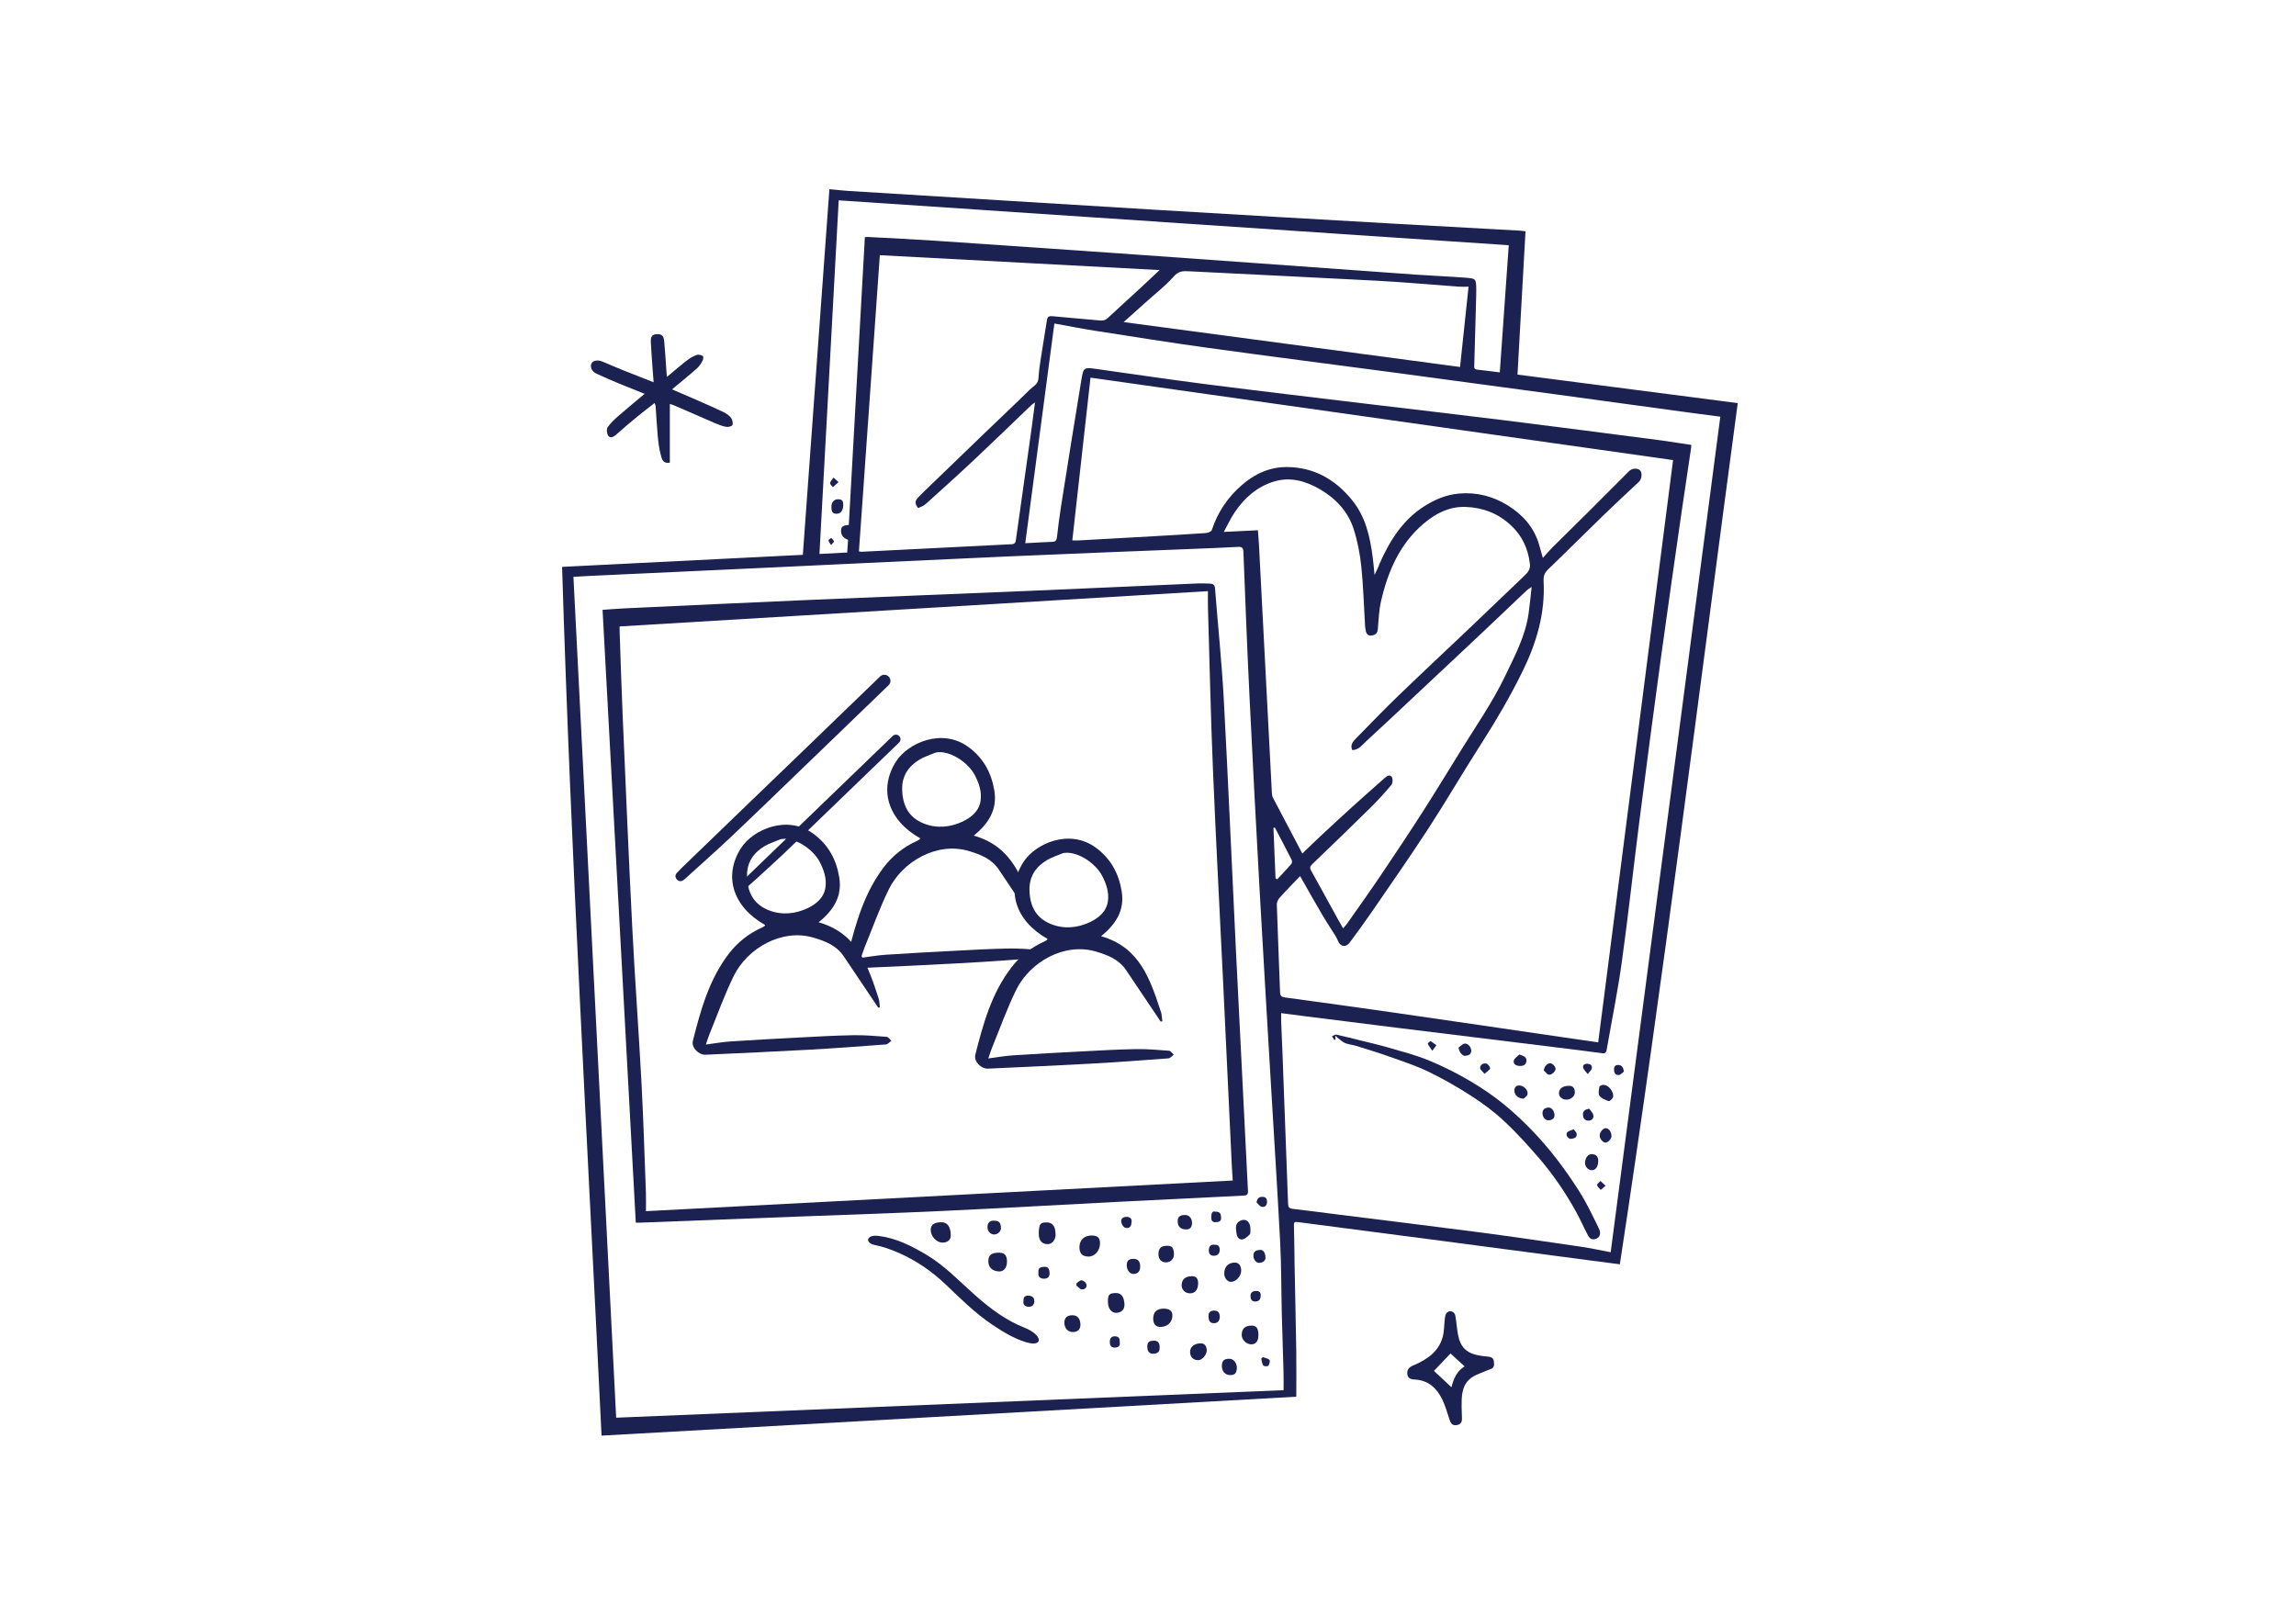
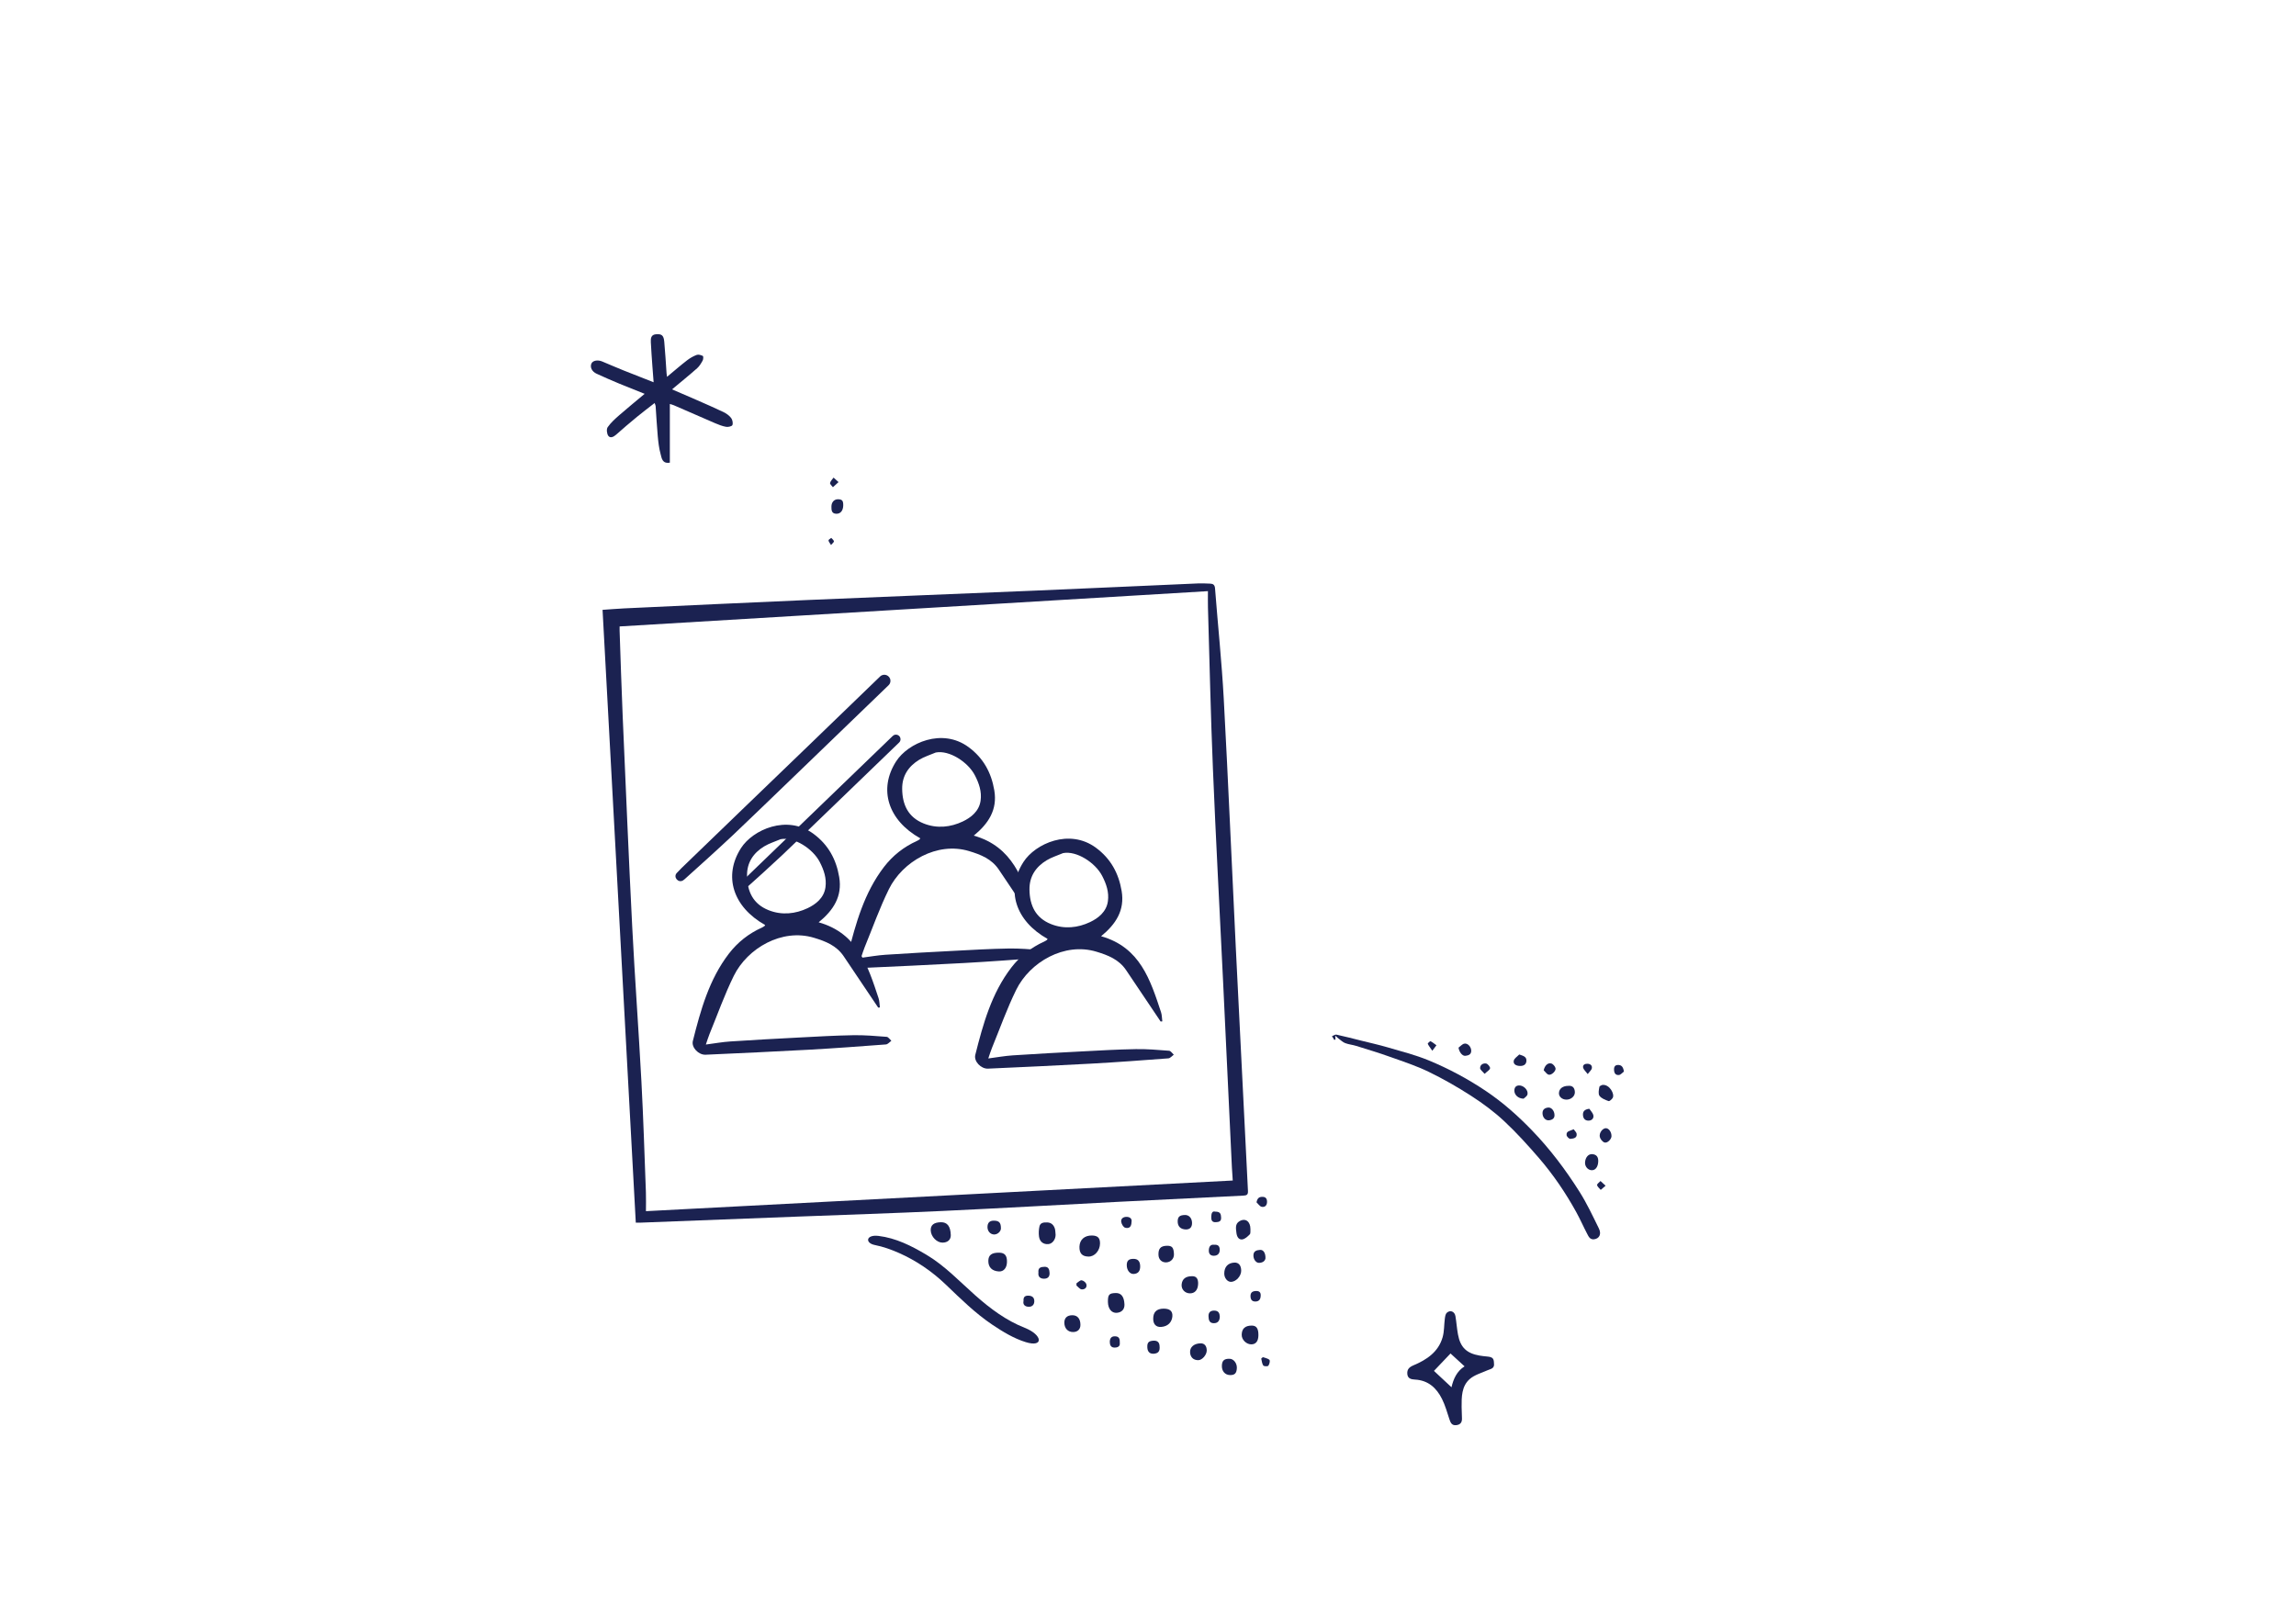
<svg xmlns="http://www.w3.org/2000/svg" id="Layer_1" x="0px" y="0px" viewBox="0 0 676.35 476.79" xml:space="preserve">
  <g>
    <g id="RBtjSP.tif_1_">
      <g>
-         <path fill="#1B2251" d="M244.61,55.76c1.76,0.16,3.52,0.38,5.28,0.49c30.52,1.88,61.04,3.78,91.57,5.62 c23.36,1.41,46.73,2.74,70.1,4.08c12.02,0.69,24.04,1.33,36.06,2c0.56,0.03,1.12,0.12,1.76,0.19 c-0.79,14.12-1.57,28.09-2.36,42.22c21.63,2.8,43.22,5.6,64.88,8.4c-11.35,84.74-21.85,169.32-34.73,253.72 c-3.05-0.39-6.19-0.79-9.33-1.21c-14.37-1.9-28.73-3.81-43.1-5.69c-13.89-1.82-27.79-3.63-41.68-5.44 c-2.04-0.27-1.95-0.28-1.88,1.73c0.12,3.46,0.1,6.92,0.17,10.37c0.16,8.58,0.37,17.17,0.5,25.75c0.07,4.44,0.01,8.89,0.01,13.5 c-68.04,3.81-136.28,7.64-204.66,11.47c-4.09-85.46-9.01-170.54-11.62-255.95c23.54-1.18,47.18-2.36,70.92-3.55 c2.61-35.99,5.22-71.85,7.82-107.72C244.42,55.76,244.52,55.76,244.61,55.76z M168.92,169.95c4.2,82.68,8.4,165.24,12.59,247.73 c65.52-2.7,131.02-5.4,196.6-8.11c0-1.81,0.04-3.48-0.01-5.14c-0.16-5.79-0.36-11.58-0.51-17.37c-0.17-7-0.12-14.02-0.48-21.01 c-0.79-15.34-1.79-30.67-2.69-46.01c-1.13-19.28-2.3-38.55-3.37-57.84c-1.05-18.95-2.05-37.89-2.97-56.85 c-0.69-14.24-1.25-28.48-1.8-42.73c-0.05-1.34-0.51-1.56-1.72-1.49c-4.42,0.25-8.85,0.41-13.28,0.59 c-18.09,0.73-36.19,1.41-54.28,2.21c-23.67,1.05-47.34,2.22-71.01,3.32c-17.46,0.82-34.93,1.62-52.39,2.43 C171.98,169.77,170.36,169.87,168.92,169.95z M492.85,135.55c-57.5-8.14-114.67-16.23-171.61-24.29 c-1.78,15.88-3.56,31.88-5.36,47.95c0.7,0,1.36,0.03,2.03,0c7.21-0.4,14.43-0.8,21.64-1.21c5.24-0.3,10.48-0.59,15.72-0.96 c0.6-0.04,1.55-0.44,1.7-0.88c1.74-5.28,4.72-9.69,8.91-13.31c3.8-3.29,8.2-5.28,13.23-5.25c7.89,0.05,14.14,3.6,19.09,9.63 c4.11,5,5.41,11,6.2,17.19c0.2,1.53,0.32,3.06,0.51,4.97c0.53-1.12,0.88-1.84,1.21-2.57c0.08-0.17,0.09-0.38,0.17-0.55 c3-6.79,6.78-12.97,13.23-17.1c3.15-2.01,6.55-3.43,10.27-3.76c5.18-0.46,10.04,0.79,14.45,3.54c4.3,2.69,7.55,6.31,9.07,11.27 c0.38,1.25,0.72,2.52,1.18,4.16c1.06-1.17,1.88-2.17,2.79-3.07c3.61-3.59,7.25-7.15,10.86-10.74c3.92-3.91,7.82-7.84,11.74-11.75 c0.93-0.92,2.53-0.99,3.26-0.22c0.7,0.74,0.51,2.54-0.36,3.36c-3.39,3.19-6.82,6.34-10.16,9.58c-5.55,5.38-11,10.86-16.58,16.21 c-1.06,1.02-1.4,2.02-1.33,3.4c0.51,9.46-2.05,18.18-6.18,26.6c-3.71,7.57-7.96,14.79-12.51,21.88 c-5.12,7.99-9.89,16.21-15.06,24.17c-5.33,8.21-10.94,16.24-16.48,24.31c-2.23,3.25-4.54,6.44-6.9,9.6 c-1.13,1.51-2.69,1.24-3.43-0.47c-0.23-0.52-0.46-1.05-0.76-1.53c-1.31-2.11-2.71-4.17-3.96-6.31 c-2.15-3.67-4.23-7.38-6.45-11.28c-2.07,2.17-4.12,4.24-6.06,6.41c-0.46,0.51-0.82,1.34-0.8,2.01 c0.28,8.62,0.66,17.23,0.96,25.84c0.04,1.07,0.46,1.35,1.43,1.49c10.54,1.44,21.09,2.88,31.62,4.4 c16.96,2.44,33.92,4.94,50.88,7.42c3.17,0.46,6.35,0.92,9.78,1.42C478.16,249.78,485.51,192.63,492.85,135.55z M498.23,131.08 c-0.02,0.38-0.02,0.61-0.06,0.84c-0.93,6.24-1.88,12.47-2.78,18.71c-2.02,14.11-4.07,28.21-6,42.32 c-2.21,16.17-4.34,32.36-6.41,48.55c-1.79,13.95-3.29,27.93-5.22,41.85c-1.2,8.67-2.97,17.26-4.46,25.88 c-0.14,0.78-0.35,1.19-1.28,1.07c-4.72-0.63-9.45-1.22-14.18-1.8c-15.39-1.9-30.77-3.78-46.16-5.68 c-8.98-1.11-17.95-2.25-26.93-3.38c-2.42-0.3-4.84-0.62-7.35-0.95c0,0.9-0.03,1.66,0,2.42c0.13,3.37,0.29,6.74,0.42,10.1 c0.55,14.53,1.1,29.07,1.62,43.6c0.04,0.99,0.28,1.42,1.35,1.54c4.59,0.52,9.17,1.15,13.75,1.72c13.52,1.7,27.05,3.33,40.56,5.1 c10.21,1.34,20.41,2.84,30.6,4.33c3.03,0.44,6.02,1.12,8.77,1.63c10.77-82.12,21.53-164.09,32.3-246.17 c-2.62-0.34-5.19-0.66-7.76-1.01c-13.83-1.89-27.66-3.79-41.5-5.67c-15.27-2.07-30.54-4.14-45.81-6.18 c-18.56-2.47-37.14-4.83-55.68-7.39c-11.21-1.54-22.38-3.34-33.56-5.08c-3.94-0.61-7.85-1.4-11.86-2.12 c-2.86,21.6-5.71,43.08-8.58,64.73c2.93-0.15,5.42-0.32,7.92-0.4c0.95-0.03,1.31-0.4,1.42-1.36c0.34-3.01,0.71-6.03,1.19-9.02 c1.97-12.46,3.94-24.91,6-37.35c0.62-3.76,0.75-3.72,4.61-3.18c10.92,1.53,21.82,3.16,32.75,4.55c15.66,2,31.35,3.84,47.03,5.73 c13.15,1.58,26.3,3.09,39.44,4.72c15.62,1.94,31.22,3.98,46.83,6C492.21,130.15,495.19,130.64,498.23,131.08z M383.64,251.47 c1.97-1.89,3.77-3.67,5.62-5.39c3.07-2.86,6.15-5.71,9.26-8.53c3.12-2.82,6.3-5.59,9.44-8.4c0.68-0.61,1.54-1.05,2.06-0.17 c0.33,0.56,0.26,1.78-0.15,2.27c-1.97,2.35-4.04,4.63-6.23,6.78c-5.67,5.59-11.4,11.12-17.14,16.63 c-0.66,0.63-0.69,1.07-0.27,1.84c2.64,4.73,5.23,9.49,7.84,14.24c0.49,0.88,1,1.75,1.58,2.77c0.55-0.66,0.94-1.07,1.27-1.53 c3.24-4.62,6.52-9.21,9.68-13.89c4.24-6.28,8.44-12.59,12.53-18.97c3.85-6.01,7.55-12.11,11.31-18.18 c4.43-7.16,9.24-14.08,12.9-21.7c2.87-5.99,6.03-11.87,6.96-18.58c0.34-2.43,0.56-4.88,0.88-7.73c-0.75,0.51-1.09,0.68-1.36,0.93 c-4.21,3.99-8.39,8-12.61,11.98c-7,6.6-14.02,13.17-21.04,19.75c-4.57,4.28-9.12,8.59-13.75,12.82c-1.18,1.08-2.2,2.59-4.09,2.57 c-0.63-1.41,0.12-2.41,0.95-3.26c4.24-4.33,8.45-8.7,12.81-12.91c6.58-6.36,13.28-12.58,19.91-18.89 c5.72-5.44,11.42-10.91,17.12-16.37c1-0.95,1.75-1.88,1.54-3.53c-0.55-4.41-2.26-8.15-5.53-11.21 c-3.77-3.54-8.24-5.26-13.35-5.46c-4.84-0.18-8.86,1.91-12.39,4.9c-7.09,6.01-10.56,14.11-12.58,22.91 c-0.62,2.69-0.69,5.5-0.95,8.27c-0.1,1.12-0.69,1.61-1.71,1.79c-1.09,0.19-1.62-0.38-1.82-1.36c-0.1-0.46-0.18-0.94-0.21-1.41 c-0.36-5.87-0.51-11.76-1.12-17.6c-0.39-3.72-1.11-7.48-2.26-11.03c-1.67-5.16-5.28-8.99-9.94-11.69 c-4.22-2.44-8.77-3.75-13.64-2.23c-4.92,1.54-8.59,4.81-11.43,9.01c-1.18,1.73-2.06,3.67-3.23,5.8 c3.67-0.18,6.82-0.33,10.05-0.49c0.1,1.4,0.22,2.64,0.29,3.88c1.28,24.53,2.54,49.05,3.83,73.58c0.02,0.47,0.12,0.97,0.33,1.38 C377.82,240.46,380.67,245.84,383.64,251.47z M259.18,75.18c-2.05,29.06-4.11,58.17-6.16,87.27c0.54,0.08,0.68,0.12,0.81,0.11 c14.72-0.75,29.44-1.5,44.16-2.22c0.96-0.05,1.17-0.49,1.28-1.33c1.49-10.73,3.03-21.45,4.53-32.18c0.37-2.64,0.7-5.29,1.09-8.28 c-0.58,0.44-0.9,0.63-1.16,0.88c-5.59,5.35-11.13,10.74-16.77,16.04c-4.72,4.43-9.53,8.77-14.34,13.09 c-0.62,0.56-1.51,0.81-2.14,1.13c-1.07-1.23-0.91-2.15-0.14-2.98c0.7-0.77,1.45-1.5,2.2-2.22c5.67-5.48,11.34-10.96,17.02-16.42 c4.62-4.45,9.29-8.84,13.86-13.34c0.94-0.92,2.37-1.51,2.47-3.18c0.11-1.77,0.34-3.55,0.61-5.31c0.61-3.99,1.28-7.98,1.91-11.97 c0.15-0.96,0.62-1.2,1.59-1.11c4.69,0.46,9.4,0.83,14.1,1.27c0.93,0.09,1.6-0.13,2.31-0.8c3.1-2.92,6.28-5.76,9.41-8.65 c1.88-1.73,3.73-3.5,5.77-5.41C314.02,78.11,286.74,76.65,259.18,75.18z M250.04,154.65c1.58-28.36,3.15-56.56,4.73-84.78 c0.46-0.03,0.75-0.07,1.03-0.05c6.54,0.36,13.08,0.66,19.62,1.1c20.27,1.37,40.54,2.77,60.81,4.19c11.34,0.79,22.67,1.61,34,2.43 c15.66,1.13,31.31,2.28,46.97,3.38c4.8,0.34,9.62,0.52,14.42,0.89c3.19,0.24,3.18,0.33,3.25,3.32c0.01,0.53,0.01,1.06-0.01,1.59 c-0.19,6.93-0.37,13.86-0.57,20.79c-0.02,0.63-0.16,1.27,0.79,1.38c2.19,0.24,4.38,0.53,6.72,0.82 c0.88-12.47,1.75-24.81,2.64-37.46c-65.89-4.42-131.54-8.82-197.38-13.23c-1.9,34.87-3.78,69.49-5.67,104.19 c2.86-0.15,5.44-0.28,8.17-0.43c0.09-1.32,0.17-2.55,0.26-3.74c-1.49-0.52-2.16-1.52-2.07-2.84 C247.85,154.81,248.92,154.77,250.04,154.65z M430.1,108.12c0.84-7.96,1.67-15.78,2.5-23.66c-1.06,0-2.02,0.06-2.97-0.01 c-7.92-0.57-15.83-1.3-23.76-1.73c-18.56-1-37.12-1.85-55.68-2.8c-1.74-0.09-3.02-0.06-4.42,1.52c-2.53,2.86-5.62,5.23-8.47,7.81 c-2.09,1.88-4.2,3.76-6.3,5.64C364.07,99.3,397.01,103.7,430.1,108.12z M375.56,243.83c-0.14,0.02-0.28,0.04-0.43,0.06 c0.2,4.97,0.41,9.93,0.61,14.9c0.17,0.08,0.35,0.17,0.52,0.25c1.39-1.49,2.8-2.96,4.14-4.5c0.22-0.25,0.25-0.9,0.09-1.22 C378.88,250.14,377.21,246.98,375.56,243.83z" />
        <path fill="#1B2251" d="M196.49,111.02c2.14-1.77,3.97-3.37,5.9-4.86c0.86-0.66,1.84-1.23,2.85-1.6c0.51-0.19,1.27,0.05,1.8,0.31 c0.18,0.09,0.16,0.97-0.04,1.33c-0.45,0.82-0.95,1.68-1.64,2.29c-2.36,2.09-4.82,4.07-7.39,6.22c2.48,1.07,4.89,2.1,7.28,3.15 c2.63,1.16,5.28,2.3,7.87,3.54c0.84,0.41,1.69,1.01,2.25,1.74c0.4,0.52,0.6,1.5,0.38,2.09c-0.14,0.37-1.25,0.63-1.85,0.52 c-1.11-0.19-2.2-0.62-3.25-1.07c-4.06-1.74-8.09-3.52-12.14-5.28c-0.38-0.17-0.8-0.26-1.19-0.38c0,5.83,0,11.58,0,17.29 c-2.28,0.36-2.39-1.36-2.71-2.49c-0.48-1.72-0.68-3.53-0.85-5.32c-0.27-2.96-0.42-5.92-0.63-8.88c-0.02-0.22-0.14-0.43-0.3-0.88 c-1.8,1.41-3.51,2.69-5.15,4.04c-2.11,1.74-4.2,3.51-6.24,5.33c-0.76,0.68-1.71,1.03-2.25,0.29c-0.44-0.61-0.58-1.98-0.18-2.55 c0.94-1.35,2.22-2.49,3.48-3.59c2.38-2.08,4.84-4.07,7.41-6.23c-2.54-1.02-5-1.98-7.44-2.99c-2.25-0.94-4.49-1.91-6.71-2.93 c-1.41-0.66-1.99-1.91-1.54-2.99c0.38-0.9,1.85-1.19,3.19-0.62c2.08,0.87,4.14,1.77,6.23,2.61c2.88,1.16,5.78,2.28,8.91,3.51 c-0.13-1.74-0.26-3.23-0.36-4.73c-0.16-2.35-0.35-4.69-0.46-7.04c-0.05-1.12,0-2.27,1.59-2.38c1.6-0.11,2.19,0.33,2.36,2.16 c0.29,3.1,0.46,6.21,0.68,9.32C196.38,110.18,196.41,110.41,196.49,111.02z" />
        <path fill="#1B2251" d="M440.09,401.59c0.25,1.65-0.98,1.7-1.92,2.12c-1.77,0.79-3.8,1.34-5.21,2.57 c-2.42,2.12-2.42,5.26-2.4,8.26c0.01,1.1,0.05,2.19,0.1,3.29c0.06,1.22-0.46,1.92-1.7,2.05c-1.33,0.14-1.67-0.77-2.01-1.79 c-0.66-1.99-1.22-4.03-2.15-5.9c-1.61-3.25-4.06-5.53-7.96-5.74c-1.06-0.06-2.17-0.24-2.28-1.67c-0.11-1.35,0.57-2,1.81-2.53 c3.9-1.64,7.35-3.93,8.59-8.27c0.51-1.76,0.41-3.7,0.66-5.54c0.08-0.59,0.19-1.33,0.58-1.68c0.99-0.91,2.31-0.38,2.54,1.01 c0.3,1.79,0.42,3.62,0.75,5.4c0.69,3.78,2.55,5.56,6.37,6.21c0.75,0.13,1.51,0.21,2.27,0.28 C439.67,399.81,440.06,400.21,440.09,401.59z M431.43,402.55c-1.53-1.4-2.88-2.63-4.14-3.79c-1.59,1.68-3.28,3.45-4.88,5.13 c1.68,1.57,3.41,3.18,5.17,4.82C428.13,406.28,429.16,403.96,431.43,402.55z" />
        <path fill="#1B2251" d="M187.29,360.22c-3.27-60.25-6.52-120.29-9.79-180.55c2.12-0.14,4.25-0.33,6.39-0.43 c17.94-0.83,35.88-1.69,53.83-2.46c22.27-0.96,44.55-1.82,66.83-2.76c16.12-0.68,32.23-1.43,48.34-2.13 c1.2-0.05,2.41,0.02,3.61,0.06c0.88,0.03,1.34,0.38,1.42,1.39c0.84,10.85,1.98,21.68,2.57,32.53 c1.32,24.38,2.35,48.77,3.54,73.15c1.17,23.95,2.37,47.9,3.59,71.85c0.06,1.2-0.43,1.33-1.4,1.38 c-12.22,0.59-24.43,1.19-36.65,1.82c-17.31,0.89-34.62,1.89-51.94,2.7c-14.29,0.67-28.58,1.12-42.87,1.67 c-15.4,0.59-30.79,1.19-46.19,1.78C188.16,360.23,187.74,360.22,187.29,360.22z M182.52,184.56c0,0.35-0.01,0.77,0,1.2 c0.3,8.42,0.54,16.85,0.91,25.27c0.9,20.69,1.76,41.38,2.81,62.06c0.77,15.2,1.9,30.37,2.71,45.57 c0.58,10.87,0.91,21.74,1.32,32.62c0.07,1.91,0.01,3.82,0.01,5.55c57.64-3.01,115.18-6.01,172.86-9.03 c-0.08-1.19-0.19-2.53-0.25-3.86c-0.87-18.23-1.72-36.46-2.59-54.69c-1-20.92-2.14-41.84-3-62.77 c-0.66-15.83-0.99-31.67-1.46-47.5c-0.04-1.51-0.01-3.03-0.01-4.82C297.97,177.62,240.31,181.08,182.52,184.56z" />
        <path fill="#1B2251" d="M321.68,364c1.69,0.03,2.38,0.72,2.36,2.36c-0.02,2.1-1.59,3.89-3.4,3.85c-1.88-0.04-2.71-0.96-2.66-2.92 C318.05,365.23,319.47,363.96,321.68,364z" />
        <path fill="#1B2251" d="M280.08,363.89c0.03,1.33-0.89,2.19-2.4,2.21c-1.7,0.03-3.43-1.74-3.51-3.58 c-0.07-1.59,0.92-2.39,2.99-2.43C279.05,360.05,280.01,361.3,280.08,363.89z" />
        <path fill="#1B2251" d="M310.96,363.83c-0.03,1.39-0.97,2.59-2.1,2.7c-1.46,0.14-2.57-0.65-2.79-2.21 c-0.13-0.97-0.08-2,0.12-2.96c0.25-1.2,1.33-1.24,2.3-1.21c1.2,0.03,1.93,0.77,2.26,1.86 C310.91,362.61,310.89,363.25,310.96,363.83z" />
        <path fill="#1B2251" d="M296.63,371.82c-0.04,1.74-0.97,2.83-2.34,2.77c-2.03-0.09-3.17-1.22-3.15-3.12 c0.02-1.71,0.99-2.44,3.2-2.41C295.98,369.08,296.68,369.92,296.63,371.82z" />
        <path fill="#1B2251" d="M342.72,385.55c1.85-0.02,2.79,0.72,2.63,2.34c-0.16,1.57-1.21,2.9-3.32,3.05 c-1.48,0.1-2.33-0.82-2.32-2.41C339.7,386.58,340.71,385.58,342.72,385.55z" />
        <path fill="#1B2251" d="M331.24,384.27c0.07,1.45-0.79,2.4-2.28,2.51c-1.47,0.1-2.55-1.14-2.59-3.17 c-0.04-2.26,0.42-2.59,2.22-2.66C330.25,380.88,331.13,381.96,331.24,384.27z" />
        <path fill="#1B2251" d="M365.63,374.36c0.02,1.57-1.51,3.26-2.97,3.3c-1.09,0.03-2.04-1.13-2.02-2.49 c0.02-1.94,1.09-3.09,2.98-3.19C364.88,371.93,365.61,372.79,365.63,374.36z" />
        <path fill="#1B2251" d="M370.7,393.38c-0.02,1.73-0.72,2.66-2.05,2.69c-1.48,0.03-2.9-1.35-2.87-2.82c0.03-1.82,1-2.7,2.96-2.71 C370.12,390.54,370.72,391.4,370.7,393.38z" />
        <path fill="#1B2251" d="M352.94,378.26c-0.06,1.81-1,2.85-2.52,2.78c-1.41-0.06-2.5-1.23-2.33-2.68 c0.18-1.51,1.11-2.38,3.13-2.37C352.44,375.99,352.99,376.76,352.94,378.26z" />
        <path fill="#1B2251" d="M368.35,362.13c-0.05,0.52,0.09,1.23-0.19,1.53c-0.62,0.64-1.41,1.38-2.21,1.49 c-1.11,0.16-1.6-0.88-1.72-1.89c-0.15-1.26-0.46-2.68,0.89-3.47C366.89,358.75,368.36,359.87,368.35,362.13z" />
        <path fill="#1B2251" d="M355.48,397.85c0.01,1.31-1.34,2.87-2.5,2.88c-1.45,0.01-2.36-0.89-2.41-2.36 c-0.05-1.52,1.18-2.56,3.1-2.6C354.8,395.75,355.46,396.51,355.48,397.85z" />
        <path fill="#1B2251" d="M318.27,390.31c0.01,1.3-0.79,2.11-2.12,2.13c-1.55,0.03-2.6-1.06-2.62-2.74 c-0.01-1.42,0.83-2.21,2.37-2.21C317.4,387.5,318.26,388.52,318.27,390.31z" />
        <path fill="#1B2251" d="M345.82,369.51c0.05,1.32-0.93,2.35-2.28,2.41c-1.31,0.05-2.24-0.85-2.28-2.22 c-0.06-1.84,0.64-2.62,2.4-2.67C345.27,366.98,345.74,367.52,345.82,369.51z" />
        <path fill="#1B2251" d="M364.35,403.04c-0.06,1.53-0.63,2.12-2.03,2.08c-1.47-0.04-2.44-1.17-2.38-2.78 c0.05-1.5,0.7-2.07,2.31-2.02C363.42,400.36,364.4,401.63,364.35,403.04z" />
        <path fill="#1B2251" d="M351.15,360.35c-0.01,1.23-0.65,1.89-1.83,1.87c-1.55-0.04-2.42-0.91-2.4-2.41 c0.02-1.33,0.59-1.82,2.15-1.85C350.29,357.93,351.15,358.93,351.15,360.35z" />
        <path fill="#1B2251" d="M335.87,373.05c0.03,1.45-0.63,2.23-1.95,2.28c-1.09,0.04-1.98-1.09-2-2.54 c-0.02-1.33,0.55-1.9,1.92-1.91C335.18,370.86,335.84,371.56,335.87,373.05z" />
        <path fill="#1B2251" d="M294.85,361.9c0,0.91-1,1.82-1.99,1.8c-1.13-0.02-1.97-0.97-1.97-2.18c0.01-1.22,0.58-1.88,1.81-1.89 C294.31,359.62,294.85,360.2,294.85,361.9z" />
        <path fill="#1B2251" d="M341.57,396.45c0.23,1.79-0.51,2.25-1.57,2.37c-1.25,0.13-1.95-0.51-2.02-1.79 c-0.08-1.45,0.34-1.94,1.73-2.04C340.94,394.9,341.5,395.48,341.57,396.45z" />
        <path fill="#1B2251" d="M372.78,370.73c-0.15,0.87-0.89,1.29-1.87,1.33c-0.94,0.03-1.72-1.07-1.68-2.25 c0.04-1.31,1.03-1.49,1.97-1.57C372.17,368.16,372.83,369.18,372.78,370.73z" />
        <path fill="#1B2251" d="M359.33,387.96c-0.06,1.09-0.5,1.85-1.71,1.88c-1.41,0.03-1.59-1.02-1.62-2.05 c-0.04-1.17,0.61-1.71,1.79-1.66C359,386.18,359.28,386.96,359.33,387.96z" />
        <path fill="#1B2251" d="M305.9,374.93c-0.19-1.53,0.8-1.67,1.78-1.71c1.2-0.04,1.45,0.79,1.5,1.8c0.06,1.18-0.59,1.7-1.61,1.71 C306.35,376.74,305.74,376.06,305.9,374.93z" />
        <path fill="#1B2251" d="M301.51,383.27c-0.1-1.2,0.47-1.6,1.54-1.54c1.12,0.06,1.67,0.64,1.63,1.73 c-0.04,1.06-0.77,1.58-1.69,1.54C302,384.96,301.25,384.42,301.51,383.27z" />
        <path fill="#1B2251" d="M329.87,395.75c0.09,0.95-0.68,1.3-1.63,1.27c-1.03-0.03-1.33-0.83-1.32-1.71 c0.02-1.04,0.5-1.69,1.66-1.61C329.76,393.78,329.91,394.58,329.87,395.75z" />
        <path fill="#1B2251" d="M357.7,366.73c1.21-0.1,1.57,0.53,1.6,1.38c0.05,1.13-0.55,1.83-1.68,1.86 c-0.93,0.03-1.53-0.47-1.53-1.48C356.09,367.31,356.56,366.57,357.7,366.73z" />
        <path fill="#1B2251" d="M333.32,360.06c-0.04,1.33-0.63,1.98-1.88,1.64c-0.53-0.14-1.09-1.12-1.16-1.77 c-0.12-1.05,0.82-1.47,1.71-1.42C332.85,358.57,333.53,359.04,333.32,360.06z" />
        <path fill="#1B2251" d="M371.36,381.88c-0.05,0.96-0.53,1.57-1.56,1.57c-1.02,0-1.4-0.59-1.43-1.56 c-0.03-1.15,0.65-1.51,1.62-1.54C371,380.31,371.48,380.81,371.36,381.88z" />
        <path fill="#1B2251" d="M357.97,356.97c1.63-0.03,1.68,0.84,1.74,1.74c0.07,1.16-0.66,1.32-1.57,1.37 c-1.18,0.06-1.35-0.69-1.33-1.58C356.84,357.53,357.06,356.71,357.97,356.97z" />
        <path fill="#1B2251" d="M370.14,354.22c0.27-1.28,0.8-1.61,1.72-1.61c0.99,0,1.36,0.52,1.38,1.41c0.03,1.08-0.6,1.71-1.56,1.53 C371.1,355.44,370.65,354.69,370.14,354.22z" />
        <path fill="#1B2251" d="M317.11,378.08c0.5-0.32,1.03-0.92,1.5-0.88c0.51,0.05,1.24,0.61,1.39,1.1c0.31,1.03-0.46,1.66-1.39,1.57 c-0.53-0.05-1.01-0.74-1.51-1.14C317.11,378.52,317.11,378.3,317.11,378.08z" />
        <path fill="#1B2251" d="M372,399.85c0.67,0.25,1.52,0.34,1.95,0.81c0.25,0.27,0,1.28-0.33,1.71c-0.19,0.24-1.31,0.2-1.49-0.07 c-0.38-0.55-0.42-1.35-0.6-2.04C371.69,400.12,371.85,399.99,372,399.85z" />
        <path fill="#1B2251" d="M393.34,305.13c0.03,0.52,0.04,0.81,0.06,1.09c-0.11,0.06-0.22,0.12-0.33,0.18 c-0.23-0.37-0.46-0.74-0.7-1.11c0.44-0.17,0.92-0.55,1.31-0.47c2.47,0.54,4.92,1.17,7.38,1.79c2.57,0.64,5.17,1.22,7.71,1.96 c4.02,1.18,8.11,2.21,11.97,3.79c5.98,2.46,11.69,5.51,17.07,9.14c4.91,3.31,9.3,7.21,13.41,11.46 c5.36,5.54,9.97,11.67,14.07,18.16c2.17,3.43,3.9,7.15,5.7,10.8c0.83,1.67,0.13,2.99-1.39,3.19c-1.25,0.16-1.65-0.83-2.08-1.65 c-1.11-2.11-2.06-4.31-3.22-6.4c-3.11-5.63-6.71-10.94-10.9-15.81c-3.28-3.8-6.66-7.55-10.33-10.97 c-2.96-2.76-6.27-5.21-9.68-7.41c-4.02-2.6-8.2-4.99-12.5-7.08c-3.58-1.74-7.41-3-11.17-4.34c-3.36-1.2-6.77-2.24-10.18-3.3 c-1.07-0.34-2.23-0.43-3.27-0.83c-0.72-0.27-1.32-0.87-1.96-1.34C394.03,305.77,393.77,305.51,393.34,305.13z" />
        <path fill="#1B2251" d="M472.03,319.63c2.13-0.21,3.65,2.7,3.05,3.8c-0.24,0.44-0.96,1.07-1.23,0.97 c-0.97-0.35-2.11-0.78-2.67-1.55c-0.43-0.59-0.2-1.77-0.03-2.64C471.21,319.89,471.94,319.69,472.03,319.63z" />
        <path fill="#1B2251" d="M462.03,319.91c1.25-0.11,1.82,0.61,1.89,1.79c0.07,1.23-1.1,2.27-2.47,2.27c-1.28,0-2.26-0.86-2.22-1.94 C459.28,320.73,460.35,319.91,462.03,319.91z" />
        <path fill="#1B2251" d="M470.8,342.29c-0.09,1.59-0.88,2.56-2.01,2.47c-1.1-0.09-1.95-1.15-1.87-2.32 c0.1-1.47,0.99-2.49,2.1-2.41C470.3,340.12,470.89,340.87,470.8,342.29z" />
        <path fill="#1B2251" d="M448.82,323.69c-1.67-0.03-2.75-1.2-2.72-2.41c0.02-0.89,0.45-1.47,1.39-1.49 c1.3-0.04,2.73,1.33,2.48,2.61C449.85,322.99,449.05,323.45,448.82,323.69z" />
        <path fill="#1B2251" d="M474.71,334.75c-0.01,0.91-1.27,2.16-2.11,1.83c-0.59-0.23-1.22-1.03-1.34-1.67 c-0.22-1.22,0.88-2.54,1.8-2.52C473.94,332.4,474.73,333.53,474.71,334.75z" />
        <path fill="#1B2251" d="M457.92,328.47c0.06,1-0.63,1.49-1.65,1.59c-1.02,0.1-1.86-0.87-1.88-2.07c-0.02-1.15,0.73-1.6,1.71-1.69 C457.02,326.23,457.88,327.24,457.92,328.47z" />
        <path fill="#1B2251" d="M429.65,308.66c0.58-0.42,1.11-1.09,1.74-1.19c1.06-0.17,2.04,1.06,2,2.17 c-0.04,1.12-0.91,1.31-1.69,1.42C430.81,311.19,429.86,310.02,429.65,308.66z" />
        <path fill="#1B2251" d="M447.54,310.67c1.26,0.42,2.17,0.67,2.11,1.89c-0.06,1.17-0.97,1.52-1.93,1.49 c-0.95-0.03-2.03-0.42-1.8-1.55C446.06,311.81,446.97,311.27,447.54,310.67z" />
        <path fill="#1B2251" d="M454.74,315.32c0.3-1.37,1.18-2.27,2.23-2c0.51,0.13,1.1,0.82,1.25,1.37c0.22,0.8-1.18,2.16-2.03,1.93 C455.63,316.47,455.22,315.77,454.74,315.32z" />
        <path fill="#1B2251" d="M468.17,326.66c0.33,0.51,1.01,1.15,1.19,1.9c0.2,0.88-0.42,1.59-1.41,1.6 c-1.03,0.01-1.58-0.63-1.64-1.63C466.24,327.54,466.66,326.86,468.17,326.66z" />
        <path fill="#1B2251" d="M437.32,316.37c-0.61-0.74-1.3-1.2-1.31-1.67c-0.02-1.04,0.92-1.52,1.78-1.37c0.48,0.09,1.22,1,1.15,1.4 C438.84,315.27,438.05,315.68,437.32,316.37z" />
        <path fill="#1B2251" d="M463.57,332.7c0.33,0.48,0.83,0.9,0.88,1.36c0.14,1.3-1.03,1.38-1.86,1.47 c-0.34,0.04-1.06-0.66-1.11-1.09C461.34,333.18,462.51,333.22,463.57,332.7z" />
        <path fill="#1B2251" d="M478.37,315.7c-0.49,0.36-0.96,0.97-1.48,1.02c-1.03,0.09-1.43-0.62-1.43-1.66 c-0.01-0.96,0.46-1.33,1.29-1.3C477.72,313.8,478.17,314.4,478.37,315.7z" />
        <path fill="#1B2251" d="M467.7,316.44c-0.65-0.88-1.24-1.35-1.35-1.91c-0.16-0.83,0.56-1.16,1.31-1.13 c0.84,0.04,1.43,0.51,1.25,1.38C468.81,315.25,468.31,315.63,467.7,316.44z" />
        <path fill="#1B2251" d="M421.93,309.57c-0.65-0.95-1.08-1.47-1.35-2.06c-0.05-0.12,0.69-0.81,0.82-0.75 c0.63,0.31,1.17,0.79,1.74,1.2C422.85,308.35,422.56,308.73,421.93,309.57z" />
        <path fill="#1B2251" d="M472.97,349.33c-0.66,0.57-1.05,0.9-1.43,1.23c-0.38-0.47-0.98-0.9-1.07-1.42 c-0.06-0.33,0.64-0.79,1-1.19C471.89,348.34,472.31,348.73,472.97,349.33z" />
        <path fill="#1B2251" d="M248.4,148.84c-0.01,1.6-0.81,2.59-2.11,2.52c-1.36-0.07-1.37-1.12-1.37-2.11 c0.01-1.32,0.81-2.18,1.97-2.16C248.07,147.12,248.41,147.51,248.4,148.84z" />
        <path fill="#1B2251" d="M247.01,142.03c-0.71,0.65-1.18,1.08-1.65,1.51c-0.3-0.42-0.91-0.89-0.84-1.24 c0.12-0.58,0.66-1.07,1.03-1.59C245.95,141.07,246.35,141.43,247.01,142.03z" />
        <path fill="#1B2251" d="M244.8,160.57c-0.35-0.61-0.72-0.98-0.74-1.37c-0.01-0.22,0.52-0.48,0.81-0.73 c0.28,0.33,0.72,0.64,0.79,1.01C245.7,159.72,245.22,160.06,244.8,160.57z" />
        <path fill="#1B2251" d="M258.78,364.12c5.14,0.62,9.72,2.93,14.18,5.59c5.39,3.22,9.68,7.8,14.34,11.93 c4.41,3.91,9.1,7.4,14.57,9.56c5.36,2.12,5.58,5.85,0.31,4.22c-3.53-1.09-6.71-3.03-9.81-5.1c-5.05-3.39-9.39-7.67-13.79-11.89 c-4.06-3.88-8.64-7.01-13.71-9.26c-2.3-1.02-4.73-1.89-7.18-2.37C254.78,366.23,255.06,363.67,258.78,364.12z" />
      </g>
    </g>
    <path fill="#1B2251" d="M262.3,200.47c0.04,0.53-0.16,1.04-0.54,1.41c-7.12,6.84-40.31,38.95-45.77,44.08 c-4.72,4.43-9.53,8.77-14.34,13.09c-0.14,0.13-0.3,0.24-0.46,0.34c-1.38,0.84-2.93-0.96-1.85-2.17h0c0.46-0.51,0.94-1,1.43-1.48 c5.93-5.73,11.87-11.47,17.81-17.19c4.07-3.92,31.19-30.04,40.69-39.26C260.37,198.24,262.2,198.95,262.3,200.47L262.3,200.47z" />
    <path fill="#1B2251" d="M265.27,217.7c0.03,0.4-0.12,0.78-0.41,1.06c-5.37,5.16-30.39,29.37-34.51,33.24 c-3.56,3.34-7.18,6.61-10.82,9.87c-0.11,0.1-0.22,0.18-0.35,0.25c-1.04,0.64-2.21-0.73-1.39-1.63l0,0 c0.35-0.38,0.71-0.76,1.08-1.11c4.47-4.32,8.95-8.65,13.43-12.96c3.07-2.96,23.52-22.66,30.68-29.6 C263.81,216.02,265.19,216.55,265.27,217.7L265.27,217.7z" />
  </g>
  <path fill="#1B2251" d="M271.08,246.98c-9.48-5.31-12.39-14.43-7.1-22.67c3.47-5.4,13.56-9.96,21.36-4.18 c4.34,3.21,6.68,7.49,7.56,12.73c0.96,5.7-1.71,9.78-6.05,13.33c11.51,3.25,14.5,12.89,17.65,22.37c0.28,0.85,0.26,1.81,0.38,2.71 c-0.16,0.02-0.33,0.04-0.49,0.05c-3.39-5.05-6.78-10.11-10.18-15.15c-2.11-3.12-5.27-4.38-8.76-5.43 c-9.39-2.84-19.57,3.05-23.6,11.22c-2.73,5.54-4.8,11.41-7.15,17.14c-0.37,0.9-0.64,1.83-1.08,3.1c2.6-0.34,4.9-0.76,7.21-0.91 c6.74-0.45,13.49-0.81,20.24-1.16c5.33-0.28,10.66-0.59,15.99-0.68c3.27-0.06,6.56,0.23,9.83,0.48c0.48,0.04,0.92,0.76,1.37,1.16 c-0.53,0.38-1.04,1.04-1.6,1.08c-7.54,0.57-15.08,1.13-22.63,1.55c-10.16,0.56-20.32,1.02-30.49,1.48 c-2.08,0.09-4.23-2.15-3.75-4.06c2.29-9.09,4.78-18.12,10.62-25.73c2.57-3.34,5.82-5.91,9.69-7.65c0.28-0.13,0.54-0.3,0.8-0.48 C270.99,247.23,271.02,247.08,271.08,246.98z M275.66,221.7c-1.63,0.7-3.37,1.22-4.87,2.13c-3.15,1.93-5.07,4.72-5.03,8.58 c0.05,4.68,1.76,8.37,6.34,10.2c3.9,1.56,7.93,1.11,11.51-0.59c2.38-1.13,4.81-2.99,5.25-6.12c0.38-2.69-0.46-5.12-1.68-7.48 C285.17,224.52,279.62,220.93,275.66,221.7z" />
  <path fill="#1B2251" d="M225.39,272.52c-9.48-5.31-12.39-14.43-7.1-22.67c3.47-5.4,13.56-9.96,21.36-4.18 c4.34,3.21,6.68,7.49,7.56,12.73c0.96,5.7-1.71,9.78-6.05,13.33c11.51,3.25,14.5,12.89,17.65,22.37c0.28,0.85,0.26,1.81,0.38,2.71 c-0.16,0.02-0.33,0.04-0.49,0.05c-3.39-5.05-6.78-10.11-10.18-15.15c-2.11-3.12-5.27-4.38-8.76-5.43 c-9.39-2.84-19.57,3.05-23.6,11.22c-2.73,5.54-4.8,11.41-7.15,17.14c-0.37,0.9-0.64,1.83-1.08,3.1c2.6-0.34,4.9-0.76,7.21-0.91 c6.74-0.45,13.49-0.81,20.24-1.16c5.33-0.28,10.66-0.59,15.99-0.68c3.27-0.06,6.56,0.23,9.83,0.48c0.48,0.04,0.92,0.76,1.37,1.16 c-0.53,0.38-1.04,1.04-1.6,1.08c-7.54,0.57-15.08,1.13-22.63,1.55c-10.16,0.56-20.32,1.02-30.49,1.48 c-2.08,0.09-4.23-2.15-3.75-4.06c2.29-9.09,4.78-18.12,10.62-25.73c2.57-3.34,5.82-5.91,9.69-7.65c0.28-0.13,0.54-0.3,0.8-0.48 C225.29,272.77,225.33,272.63,225.39,272.52z M229.96,247.24c-1.63,0.7-3.37,1.22-4.87,2.13c-3.15,1.93-5.07,4.72-5.03,8.58 c0.05,4.68,1.76,8.37,6.34,10.2c3.9,1.56,7.93,1.11,11.51-0.59c2.38-1.13,4.81-2.99,5.25-6.12c0.38-2.69-0.46-5.12-1.68-7.48 C239.48,250.06,233.92,246.47,229.96,247.24z" />
  <path fill="#1B2251" d="M308.59,276.62c-9.48-5.31-12.39-14.43-7.1-22.67c3.47-5.4,13.56-9.96,21.36-4.18 c4.34,3.21,6.68,7.49,7.56,12.73c0.96,5.7-1.71,9.78-6.05,13.33c11.51,3.25,14.5,12.89,17.65,22.37c0.28,0.85,0.26,1.81,0.38,2.71 c-0.16,0.02-0.33,0.04-0.49,0.05c-3.39-5.05-6.78-10.11-10.18-15.15c-2.11-3.12-5.27-4.38-8.76-5.43 c-9.39-2.84-19.57,3.05-23.6,11.22c-2.73,5.54-4.8,11.41-7.15,17.14c-0.37,0.9-0.64,1.83-1.08,3.1c2.6-0.34,4.9-0.76,7.21-0.91 c6.74-0.45,13.49-0.81,20.24-1.16c5.33-0.28,10.66-0.59,15.99-0.68c3.27-0.06,6.56,0.23,9.83,0.48c0.48,0.04,0.92,0.76,1.37,1.16 c-0.53,0.38-1.04,1.04-1.6,1.08c-7.54,0.57-15.08,1.13-22.63,1.55c-10.16,0.56-20.32,1.02-30.49,1.48 c-2.08,0.09-4.23-2.15-3.75-4.06c2.29-9.09,4.78-18.12,10.62-25.73c2.57-3.34,5.82-5.91,9.69-7.65c0.28-0.13,0.54-0.3,0.8-0.48 C308.49,276.87,308.53,276.73,308.59,276.62z M313.16,251.34c-1.63,0.7-3.37,1.22-4.87,2.13c-3.15,1.93-5.07,4.72-5.03,8.58 c0.05,4.68,1.76,8.37,6.34,10.2c3.9,1.56,7.93,1.11,11.51-0.59c2.38-1.13,4.81-2.99,5.25-6.12c0.38-2.69-0.46-5.12-1.68-7.48 C322.67,254.16,317.12,250.57,313.16,251.34z" />
</svg>